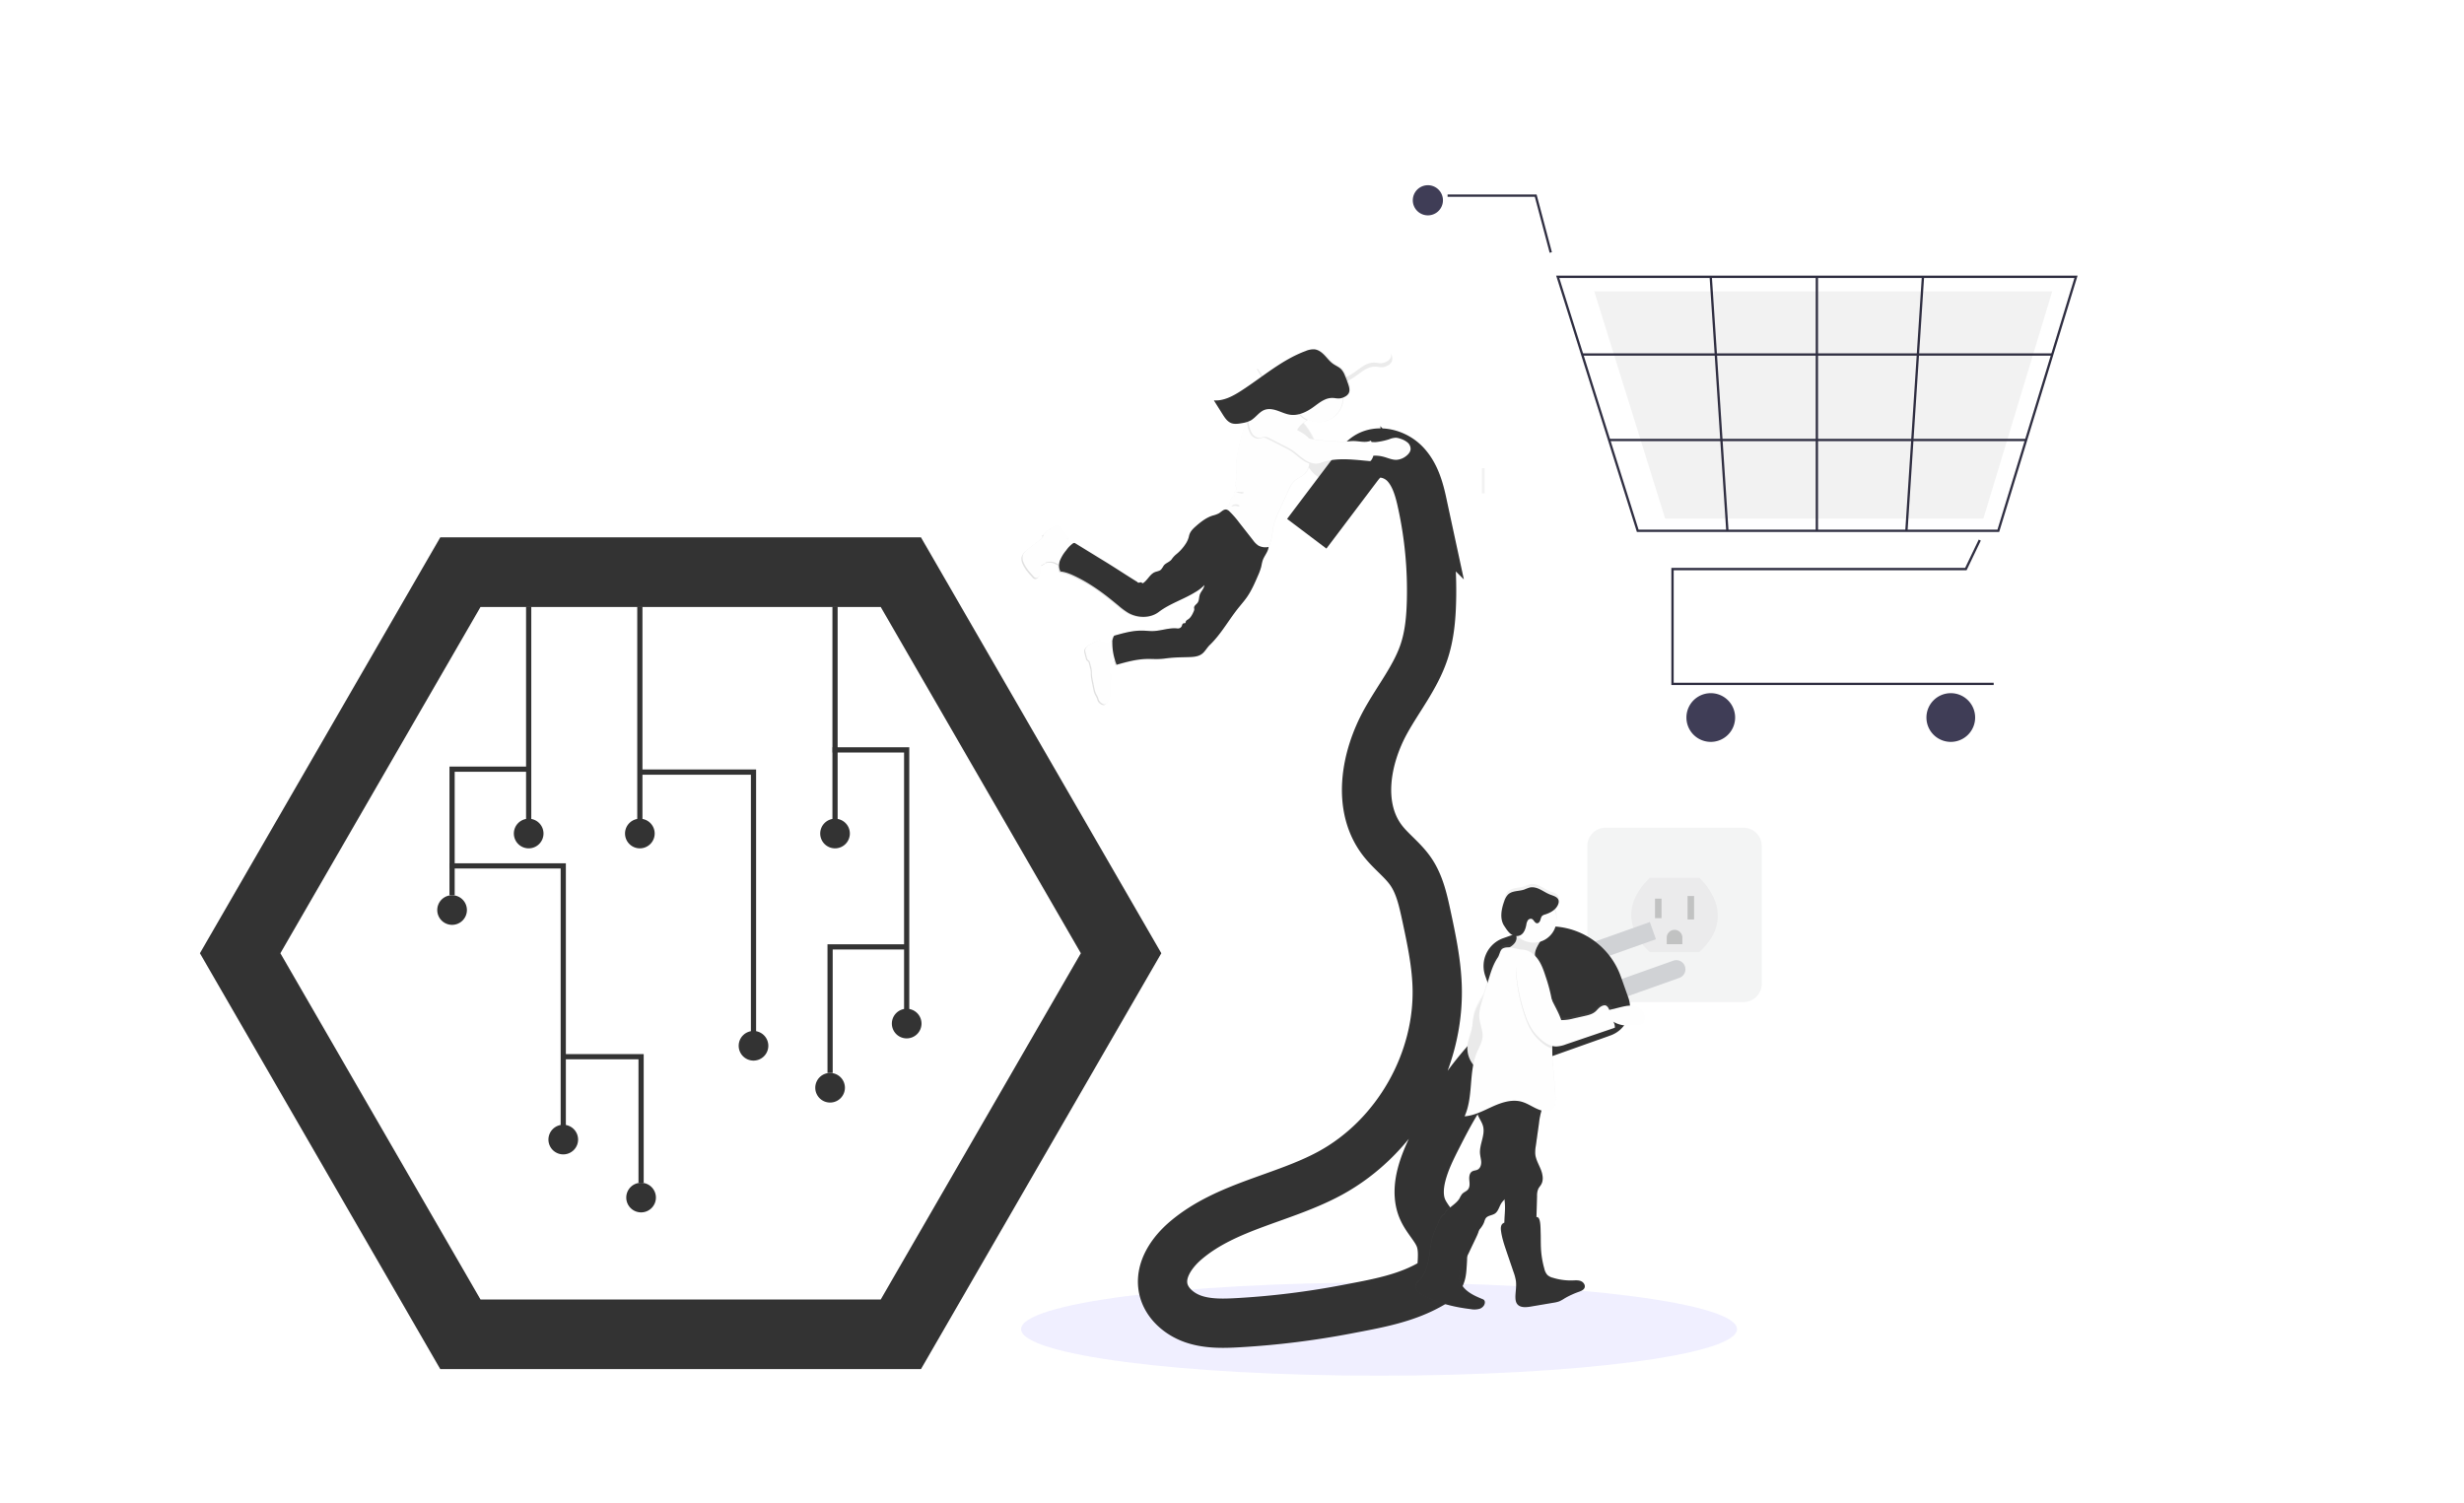
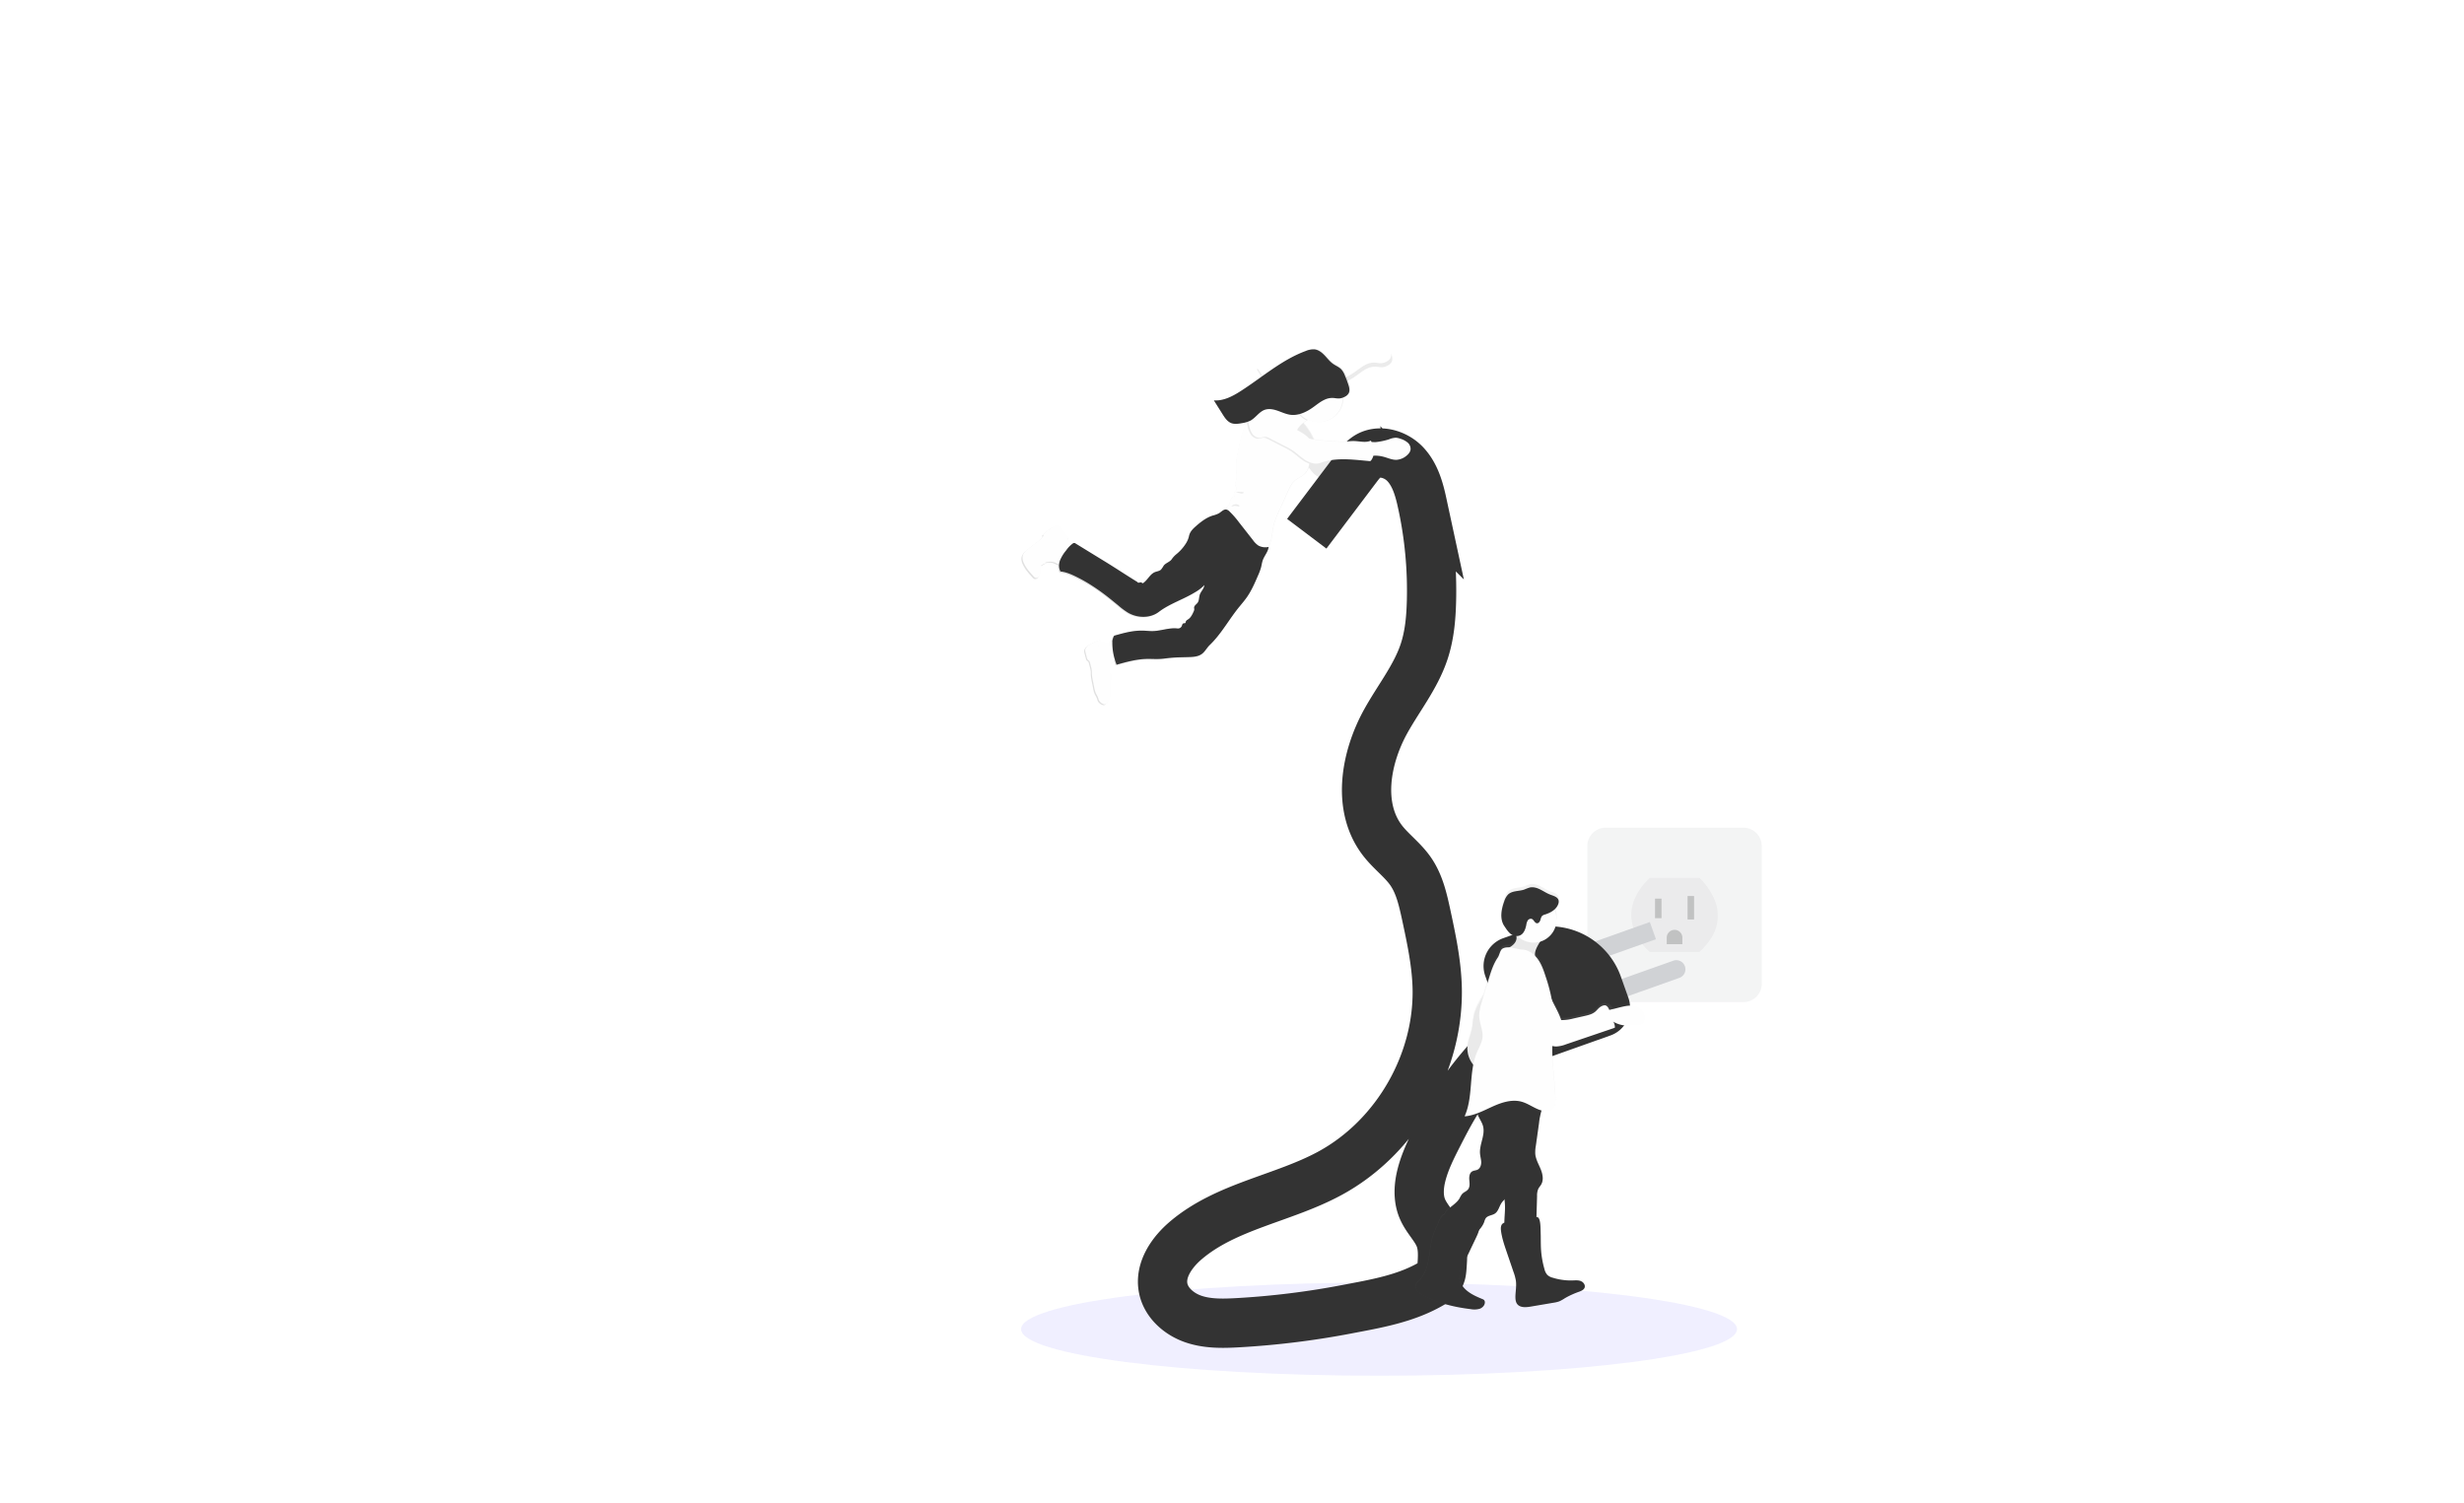
<svg xmlns="http://www.w3.org/2000/svg" width="600" height="366" fill="none">
  <g clip-path="url(#clip0)">
    <path d="M224.263 130.854H107.208L48.681 232.125l58.527 101.27h117.055l58.527-101.27-58.527-101.271z" fill="#333" />
    <path d="M117.006 316.441h97.459l48.729-84.316-48.729-84.317h-97.459l-48.729 84.317 48.729 84.316z" fill="#fff" />
    <path d="M129.37 147.683h-1.268v52.288h1.268v-52.288z" fill="#333" />
    <path d="M128.736 206.582a3.608 3.608 0 003.61-3.606 3.608 3.608 0 00-3.61-3.606 3.607 3.607 0 00-3.609 3.606 3.608 3.608 0 003.609 3.606zm27.707-58.899h-1.268v52.288h1.268v-52.288z" fill="#333" />
    <path d="M155.809 206.582a3.609 3.609 0 003.61-3.606 3.608 3.608 0 00-3.61-3.606 3.608 3.608 0 00-3.61 3.606 3.608 3.608 0 003.61 3.606zm48.162-58.899h-1.268v52.288h1.268v-52.288z" fill="#333" />
    <path d="M203.337 206.582a3.608 3.608 0 003.609-3.606 3.607 3.607 0 00-3.609-3.606 3.608 3.608 0 00-3.61 3.606 3.608 3.608 0 003.61 3.606zm-19.854 51.686a3.608 3.608 0 003.61-3.606 3.608 3.608 0 00-3.61-3.606 3.608 3.608 0 00-3.609 3.606 3.607 3.607 0 003.609 3.606zm-73.397-33.055a3.608 3.608 0 003.61-3.606 3.608 3.608 0 00-3.61-3.606 3.608 3.608 0 00-3.61 3.606 3.609 3.609 0 003.61 3.606z" fill="#333" />
    <path d="M184.117 251.657h-1.268V188.65h-27.04v-1.267h28.308v64.274zm-46.958 29.45a3.609 3.609 0 003.61-3.606 3.608 3.608 0 00-3.61-3.606 3.608 3.608 0 00-3.61 3.606 3.608 3.608 0 003.61 3.606z" fill="#333" />
    <path d="M137.793 274.496h-1.268v-63.008h-27.041v-1.267h28.309v64.275zm82.99-21.637a3.608 3.608 0 003.61-3.606 3.608 3.608 0 00-3.61-3.606 3.608 3.608 0 00-3.609 3.606 3.607 3.607 0 003.609 3.606z" fill="#333" />
    <path d="M221.417 246.248h-1.268v-63.007h-17.414v-1.267h18.682v64.274zM110.72 218h-1.268v-31.327h19.284v1.267H110.72V218zm45.39 77.23a3.607 3.607 0 003.609-3.606 3.608 3.608 0 00-3.609-3.606 3.608 3.608 0 00-3.61 3.606 3.608 3.608 0 003.61 3.606z" fill="#333" />
-     <path d="M156.743 288.018h-1.268v-30.06h-18.016v-1.267h19.284v31.327zm45.39-19.532a3.608 3.608 0 003.61-3.606 3.608 3.608 0 00-3.61-3.607 3.608 3.608 0 00-3.609 3.607 3.608 3.608 0 003.609 3.606z" fill="#333" />
    <path d="M202.767 261.273h-1.268v-31.327h19.284v1.267h-18.016v30.06z" fill="#333" />
    <path d="M360.85 114.008h.662v6.134h-.662v-6.134z" fill="#F2F2F2" />
-     <path d="M406.987 166.819h78.488v-.565h-77.923V138.86h71.325l3.465-7.22-.509-.245-3.312 6.9h-71.534v28.524z" fill="#2F2E41" />
-     <path d="M475.029 180.657a5.93 5.93 0 01-5.929-5.931 5.93 5.93 0 115.929 5.931zm-58.443 0a5.93 5.93 0 010-11.862 5.93 5.93 0 015.929 5.931 5.93 5.93 0 01-5.929 5.931zM347.697 52.443a3.67 3.67 0 11.001-7.341 3.67 3.67 0 01-.001 7.341z" fill="#3F3D56" />
    <path d="M398.592 129.541h88.221l19.089-62.413H378.933l.116.368 19.543 62.045zm87.804-.565h-87.39l-19.303-61.283h125.436l-18.743 61.283z" fill="#2F2E41" />
    <path d="M405.479 126.293h77.487l16.767-55.352H388.212l.101.326 17.166 55.026z" fill="#F2F2F2" />
    <path d="M377.351 61.553l.546-.145-3.726-14.048h-21.674v.565h21.24l3.614 13.628zm7.927 24.497h114.456v.565H385.278v-.565zm6.555 20.809h101.536v.564H391.833v-.564z" fill="#2F2E41" />
    <path d="M442.137 67.41h.565v61.848h-.565V67.411zm-25.281-.017l4.053 61.846-.563.037-4.053-61.846.563-.037zm51.115-.001l.564.037-4.03 61.848-.564-.037 4.03-61.848z" fill="#2F2E41" />
  </g>
  <g opacity=".5">
    <path opacity=".5" d="M424.524 201.551h-33.523a4.476 4.476 0 00-4.476 4.476v33.524a4.476 4.476 0 004.476 4.475h33.523a4.476 4.476 0 004.476-4.475v-33.524a4.476 4.476 0 00-4.476-4.476z" fill="#D0D2D5" />
    <path opacity=".1" d="M401.74 213.758h12.045s10.143 8.875 0 18.068H401.74s-10.143-8.242 0-18.068z" fill="#333" />
    <path opacity=".5" d="M404.593 218.826h-1.585v4.755h1.585v-4.755zm7.924-.634h-1.585v5.706h1.585v-5.706zm-4.754 8.242a1.898 1.898 0 011.901 1.902v1.585h-3.803v-1.585a1.9 1.9 0 011.902-1.902z" fill="#333" />
  </g>
  <path d="M279.086 160.587c1.005-.022 2.007.054 3.008 0 .916-.044 1.826-.193 2.742-.285 1.566-.155 3.144-.143 4.717-.209 1.033-.045 2.123-.146 2.96-.755.786-.567 1.224-1.493 1.924-2.165 2.853-2.741 4.809-6.409 7.345-9.452.634-.773 1.296-1.544 1.87-2.371 1.1-1.585 1.876-3.382 2.65-5.157.305-.658.559-1.339.76-2.035.143-.558.216-1.135.406-1.68.393-1.116 1.338-2.092 1.452-3.268l-.133.019c1.154-1.468.976-4.026 1.547-5.906a25.368 25.368 0 011.321-3.261l2.121-4.619c.365-.792.745-1.61 1.376-2.219.764-.738 1.829-1.106 2.596-1.841a4.04 4.04 0 00.995-1.62l.067.063c.405.397.722.881 1.119 1.29.852.882 2.034 1.386 2.903 2.251.444.441.808.976 1.344 1.296a1.485 1.485 0 001.724-.212c1.557-1.369 3.877-1.496 5.56-2.704.466-.336.872-.745 1.309-1.112a17.83 17.83 0 013.382-2.124 8.383 8.383 0 012.089.298c.977.269 1.931.716 2.945.697a4.249 4.249 0 002.475-.951c.517-.399.989-.951 1.066-1.585a2.046 2.046 0 00-.761-1.711 3.061 3.061 0 00-.216-.168 2.11 2.11 0 00-.764-1.474 5.052 5.052 0 00-1.727-.882 3.719 3.719 0 00-1.091-.247 4.984 4.984 0 00-1.692.396 16.215 16.215 0 01-3.319.698c-.2.019-.605-.022-.951-.026l-.117-.336c-1.319.609-2.853.108-4.298.111-.704 0-1.405.124-2.105.168-.776.031-1.553.014-2.327-.05l-2.342-.149c-1-.052-1.997-.158-2.986-.317-.263-.536-.526-1.072-.821-1.585a14.687 14.687 0 00-1.74-2.419c.265-.228.545-.44.837-.634l.057-.035c.073-.041.161-.085.26-.13a6 6 0 008.577-5.414 4.527 4.527 0 00.789-.396l.136-.092a2.615 2.615 0 00.359-.33c.069-.082.13-.17.18-.266.019-.038.038-.073.054-.11.016-.039 0-.03.016-.045.016-.016.022-.057.032-.082.009-.026 0-.038.016-.057l.019-.077a.604.604 0 000-.06v-.139a.406.406 0 010-.07.812.812 0 000-.07v-.07a.81.81 0 000-.07v-.085a.886.886 0 000-.073v-.288a.542.542 0 000-.057v-.139c0-.017 0-.064-.023-.096v-.044l-.028-.102v-.038c0-.034-.022-.07-.032-.104v-.032l-.038-.114v-.02c0-.053-.035-.11-.054-.164a41.427 41.427 0 00-.767-2.038 4.944 4.944 0 00-.881-1.54c-.561-.597-1.366-.894-2.038-1.37-.793-.558-1.385-1.347-2.057-2.05-.672-.705-1.487-1.342-2.454-1.459a4.807 4.807 0 00-2.238.409c-5.822 2.15-10.59 6.384-15.81 9.744-2.032 1.31-4.308 2.536-6.714 2.368l2.124 3.372c.101.165.206.317.317.489.111.171.222.317.339.475a3.82 3.82 0 001.113 1.021 2.392 2.392 0 00.659.263c.758.181 1.585.028 2.352-.124.263-.05.526-.104.786-.165l.317-.088h.051v.05c-.178.317-.346.606-.495.92a19.294 19.294 0 00-1.131 3.524c-.599 2.378-1.202 4.806-1.043 7.247.054.824.193 1.667-.045 2.459-.114.39-.317.79-.209 1.176a5.5 5.5 0 01.292.691c.051.368-.241.685-.45.989-.21.305-.317.79-.019 1.002a1.712 1.712 0 00-1.132 1.411c.007.186-.03.372-.108.542a1.343 1.343 0 01-.317.294c-.321.271-.533.65-.592 1.066-.612 0-1.129.595-1.687.95a6.733 6.733 0 01-1.537.558c-1.531.489-2.853 1.493-4.048 2.552-.666.58-1.338 1.22-1.629 2.051-.095.273-.146.558-.228.834a5.76 5.76 0 01-.736 1.502 10.851 10.851 0 01-2.219 2.479c-.436.351-.82.763-1.141 1.223-.485.701-1.47.91-1.99 1.585a7.487 7.487 0 01-.634.951c-.403.381-1.011.412-1.525.634-1.201.498-1.756 1.902-2.827 2.644a.3.3 0 01-.213.07c-.092 0-.146-.111-.225-.165-.155-.105-.361-.026-.545.022-.184.048-.431.028-.479-.155-2.583-1.566-5.122-3.265-7.708-4.831l-1.18-.713-6.307-3.823a.468.468 0 00-.498 0l-.197.136c-.317-.336-.668-.634-.878-.881a10.228 10.228 0 00-.26-.292.384.384 0 00.168-.031.32.32 0 00.137-.412 1.028 1.028 0 00-.292-.371 6.998 6.998 0 01-.757-.866 8.085 8.085 0 00-.834-1.09 1.528 1.528 0 00-1.236-.491 1.989 1.989 0 00-.717.288 11.76 11.76 0 00-2.377 1.823.249.249 0 00-.075.086.266.266 0 00-.03.11c0 .064.064.111.07.171a.223.223 0 01-.06.159c-.427.529-.933.99-1.499 1.366a51.268 51.268 0 00-2.362 1.877 3.306 3.306 0 00-1.103 1.347 2.634 2.634 0 00.193 1.87c.527 1.239 1.449 2.266 2.362 3.259.15.204.362.353.605.424a.771.771 0 00.549-.133c.561-.368.653-1.128.694-1.794.016-.317.035-.609.054-.913a.4.4 0 01.035-.177.44.44 0 01.193-.156l.872-.459a2.434 2.434 0 00-.083-.124 3.55 3.55 0 012.057-.133c.463.136.888.412 1.332.583a2.94 2.94 0 00.317 1.718c1.626.168 3.09.891 4.545 1.62a36.3 36.3 0 013.417 1.93 53.167 53.167 0 012.631 1.829 84.232 84.232 0 013.557 2.818 17.03 17.03 0 002.431 1.791c2.288 1.284 5.357 1.328 7.458-.272 2.65-2.02 6.023-3.069 8.876-4.815a10.038 10.038 0 002.298-1.766 1.673 1.673 0 01-.038.244c-.172.789-.853 1.36-1.11 2.159-.2.634-.127 1.366-.513 1.902-.295.409-.847.7-.863 1.204 0 .14.042.279.042.419a1.317 1.317 0 01-.152.504c-.317.713-.672 1.461-1.322 1.902-.254.174-.577.332-.634.634a.609.609 0 01-.067.25c-.108.149-.345.07-.516.133-.238.089-.276.396-.371.634a1.03 1.03 0 01-1.037.609c-2.165-.263-4.292.716-6.472.659-.752-.022-1.5-.098-2.254-.105-2.314-.019-4.58.634-6.809 1.268a3.598 3.598 0 00-.45 1.427 5.5 5.5 0 01-2.33.088 5.17 5.17 0 00-.583-.079.875.875 0 00.051-.45c-.911.289-1.786.679-2.609 1.163-.542.317-1.116.761-1.166 1.386-.008.24.026.481.101.71l.295 1.119c.036.207.127.4.263.561.098.095.228.152.317.253.086.12.145.258.171.403l.247.97c.093.322.158.652.197.986.028.317 0 .608.022.912.033.502.106 1 .219 1.49l.352 1.756c.078.491.218.97.415 1.427.149.317.348.589.469.906.095.244.139.504.254.736.205.376.528.674.919.849.136.081.289.128.447.14.45 0 .773-.419.982-.818a4.94 4.94 0 00.656-2.384c0-.336-.066-.669-.095-1.005-.076-.951.197-1.876.197-2.824a.558.558 0 00-.396-.577c.028-.805.025-1.658.45-2.345.21-.321.472-.604.773-.84.117.374.247.744.393 1.106 2.412-.704 4.904-1.382 7.43-1.446zm51.537-48.678c-.171.063-.345.126-.523.183-1.477.492-3.169.97-4.697.634a4.059 4.059 0 01-1.287-.634l-.111-.069c2.152-.378 4.399-.286 6.618-.114z" fill="url(#paint0_linear)" />
  <path d="M339.201 108.647a4.88 4.88 0 011.683-.39 3.71 3.71 0 011.084.25 5.088 5.088 0 011.724.888 2.059 2.059 0 01.764 1.712c-.073.634-.542 1.182-1.055 1.584a4.202 4.202 0 01-2.46.951c-1.008.016-1.959-.437-2.932-.706a8.378 8.378 0 00-2.175-.317c-.37.02-.741-.004-1.106-.07a1.19 1.19 0 01-.849-.653 1.673 1.673 0 010-.951c.073-.393.06-1.325.409-1.56.278-.19 1.267-.038 1.61-.066a15.912 15.912 0 003.303-.672z" fill="#FEFEFE" />
  <path d="M316.572 102.266c.96.939 1.787 2.006 2.456 3.17 1.116 1.946 1.826 4.209 3.506 5.705.446.376.92.718 1.417 1.024.388.286.824.5 1.287.634 1.509.339 3.201-.133 4.672-.634a29.436 29.436 0 004.225-1.902c.01.613.18 1.212.495 1.737.352.498 1.071.79 1.585.476a18.764 18.764 0 00-3.655 2.26c-.434.368-.837.773-1.3 1.106-1.67 1.202-3.981 1.322-5.524 2.685a1.486 1.486 0 01-1.715.206c-.536-.317-.901-.862-1.341-1.303-.869-.868-2.048-1.375-2.9-2.26-.397-.409-.714-.894-1.119-1.293-.58-.571-1.335-.951-1.867-1.585-.397-.466-.634-1.033-1.005-1.531-.317-.431-.691-.808-.973-1.268-.691-1.1-.685-2.536-.289-3.769.396-1.233 1.306-2.383 2.045-3.458z" fill="#FEFEFE" />
  <path opacity=".1" d="M316.572 102.266c.96.939 1.787 2.006 2.456 3.17 1.116 1.946 1.826 4.209 3.506 5.705.446.376.92.718 1.417 1.024.388.286.824.5 1.287.634 1.509.339 3.201-.133 4.672-.634a29.436 29.436 0 004.225-1.902c.01.613.18 1.212.495 1.737.352.498 1.071.79 1.585.476a18.764 18.764 0 00-3.655 2.26c-.434.368-.837.773-1.3 1.106-1.67 1.202-3.981 1.322-5.524 2.685a1.486 1.486 0 01-1.715.206c-.536-.317-.901-.862-1.341-1.303-.869-.868-2.048-1.375-2.9-2.26-.397-.409-.714-.894-1.119-1.293-.58-.571-1.335-.951-1.867-1.585-.397-.466-.634-1.033-1.005-1.531-.317-.431-.691-.808-.973-1.268-.691-1.1-.685-2.536-.289-3.769.396-1.233 1.306-2.383 2.045-3.458z" fill="#333" />
  <path d="M260.236 131.539a3.298 3.298 0 00-.894-.808 2.703 2.703 0 00-1.671-.171c-1.413.215-2.726.862-3.968 1.585-1.002.573-1.997 1.211-2.714 2.114-.236.272-.4.599-.478.951a1.95 1.95 0 00.073.865 2.093 2.093 0 001.131 1.465c.663.26 1.401-.016 2.067-.27.894-.345 1.877-.665 2.796-.393.681.203 1.268.72 1.987.739.846.025 1.531-.66 2.07-1.313.466-.57 1.487-1.6 1.42-2.402-.066-.802-1.319-1.788-1.819-2.362zm10.682 24.671a5.47 5.47 0 01-2.378.098c-.481-.089-1.071-.203-1.378.174-.099.14-.166.301-.194.47-.789 3.23-.066 6.656 1.268 9.715a.296.296 0 00.089.133c.085.064.203.019.301-.022.323-.13.625-.306.897-.523.609-.552.739-1.449.767-2.27.029-.821.016-1.689.441-2.393.532-.871 1.645-1.296 2.082-2.219.352-.751.168-1.642-.142-2.409-.105-.266-.146-.951-.393-1.081-.248-.13-1.078.251-1.36.327z" fill="#FEFEFE" />
  <path d="M260.144 131.216a.318.318 0 00.133-.412 1.067 1.067 0 00-.292-.374 6.563 6.563 0 01-.754-.869 8.807 8.807 0 00-.834-1.09 1.534 1.534 0 00-1.233-.495 1.908 1.908 0 00-.713.286 11.488 11.488 0 00-2.361 1.813c-.054.054-.115.12-.102.196.013.076.063.108.07.171a.223.223 0 01-.057.156 6.58 6.58 0 01-1.49 1.36c-.799.6-1.581 1.223-2.346 1.87-.478.34-.856.803-1.093 1.341a2.67 2.67 0 00.199 1.867c.53 1.242 1.452 2.269 2.362 3.268.152.203.365.353.609.428a.77.77 0 00.545-.133c.554-.365.634-1.126.681-1.788l.051-.916a.421.421 0 01.035-.175.438.438 0 01.193-.155l.862-.456a2.777 2.777 0 00-2.535-1.319.95.95 0 01-.679-.092.559.559 0 010-.773c.21-.2.468-.343.748-.416 2.273-.833 4.327-2.171 6.533-3.169.242-.123.509-.185.78-.181.222.016.482.146.688.057zm8.954 33.194c-.101.19-.136.412-.247.599-.111.187-.352.317-.539.222a.556.556 0 01-.209-.282 11.85 11.85 0 01-.777-6.993c.063-.385.178-.76.339-1.115.168-.343.413-.691.343-1.065-.905.285-1.775.672-2.593 1.153-.539.317-1.106.758-1.157 1.379-.005.241.031.481.105.71l.298 1.119c.036.208.128.402.266.561.095.095.225.156.317.257a.947.947 0 01.171.399l.25.97c.094.324.16.655.2.989.029.317 0 .609.025.913.036.501.11.998.222 1.487l.358 1.756a6.1 6.1 0 00.419 1.426c.149.317.349.59.472.91.092.244.14.504.254.736.206.375.527.674.916.852.136.08.289.129.447.143.447.016.767-.419.976-.818a4.927 4.927 0 00.634-2.377c0-.336-.07-.669-.098-1.005-.079-.951.187-1.873.184-2.821.006-.888-1.249-.72-1.576-.105zm46.507-55.227a6.999 6.999 0 01-2.536-1.982 12.212 12.212 0 01-.951-1.41 42.828 42.828 0 01-3.09-6.362c1.35.276 2.767.526 4.095.146a5.655 5.655 0 001.902-1.008 16.456 16.456 0 002.003-1.956 19.31 19.31 0 001.585 2.536c.339.456 1.487 1.385 1.401 2.006-.085.622-1.353.932-1.867 1.227l-.054.035a7.206 7.206 0 00-1.949 1.816c-.995 1.414-1.341 3.386-.539 4.952z" fill="#FEFEFE" />
  <path opacity=".1" d="M318.173 102.367a5.945 5.945 0 01-3.123-3.803 16.456 16.456 0 002.004-1.956c.461.885.991 1.733 1.584 2.536.34.456 1.487 1.385 1.402 2.006-.086.621-1.354.923-1.867 1.217z" fill="#333" />
  <path d="M321.025 102.833a5.937 5.937 0 100-11.874 5.937 5.937 0 000 11.874zm-12.986 31.046a2.77 2.77 0 01-2.733.066 5.262 5.262 0 01-1.179-.992c-1.949-2-3.803-4.121-5.106-6.603a4.572 4.572 0 01-.577-1.702 1.874 1.874 0 01.612-1.623c.121-.08.228-.18.317-.295.076-.169.112-.353.104-.539a1.687 1.687 0 011.122-1.404c-.317-.215-.19-.694.016-1.001.206-.308.495-.634.444-.989a5.377 5.377 0 00-.292-.691c-.114-.387.092-.787.203-1.173.232-.793.092-1.636.035-2.46-.168-2.441.425-4.863 1.011-7.237.26-1.205.633-2.384 1.116-3.518.149-.317.317-.634.488-.916a24.37 24.37 0 011.994-2.774 3.594 3.594 0 011.36-1.217c.051-.022.104-.042.158-.057a3.45 3.45 0 011.211-.092c1.071.066 2.197.317 2.961 1.071.763.755 1.011 1.813 1.356 2.834.11.342.244.675.4.999.504 1.001 1.325 1.8 2.133 2.577l.878.846c.44.425 1.204.317 1.62.764.169.21.295.451.37.71a11.01 11.01 0 01.809 3.591c.003.275-.013.549-.048.821a4.32 4.32 0 01-1.201 2.536c-.761.732-1.82 1.094-2.577 1.829-.634.609-1.002 1.423-1.363 2.219l-2.095 4.609a26.03 26.03 0 00-1.303 3.249c-.659 2.216-.285 5.341-2.244 6.562z" fill="#FEFEFE" />
  <path d="M289.733 159.998c-1.565.063-3.134.044-4.694.193-.91.089-1.816.238-2.729.276-.995.044-1.994-.035-2.992-.016-2.514.054-4.993.723-7.411 1.414a14.088 14.088 0 01-1.05-5.253 3.562 3.562 0 010-.358c.045-.51.197-1.005.447-1.452 2.219-.634 4.47-1.267 6.774-1.236.751 0 1.496.089 2.244.111 2.172.067 4.283-.906 6.438-.634a1.014 1.014 0 001.03-.605c.092-.235.13-.542.368-.634.171-.064.406.016.514-.13a.663.663 0 00.066-.251c.063-.317.384-.459.634-.634.634-.437.992-1.185 1.309-1.901.083-.155.134-.326.149-.501 0-.14-.044-.279-.041-.422 0-.501.561-.789.853-1.198.383-.539.317-1.268.504-1.902.253-.799.928-1.366 1.096-2.152.019-.08.032-.162.038-.244a9.931 9.931 0 01-2.285 1.756c-2.815 1.734-6.181 2.77-8.809 4.777-2.086 1.585-5.141 1.537-7.423.247a17.197 17.197 0 01-2.428-1.797c-1.161-.951-2.333-1.924-3.547-2.831a48.078 48.078 0 00-2.628-1.835 36.207 36.207 0 00-3.404-1.994c-1.452-.736-2.913-1.465-4.53-1.639a3.329 3.329 0 01-.338-1.36 3.325 3.325 0 01.249-1.379c.37-.869.87-1.676 1.484-2.393a6.88 6.88 0 011.699-1.734.467.467 0 01.494 0l6.283 3.858 1.176.719c2.577 1.585 5.112 3.281 7.689 4.857.048.18.298.202.479.155.181-.048.387-.124.542-.019.076.051.13.146.225.165a.317.317 0 00.209-.07c1.065-.732 1.611-2.14 2.806-2.631.51-.209 1.115-.241 1.515-.634.236-.3.448-.618.634-.951.516-.675 1.496-.878 1.974-1.585a5.84 5.84 0 011.132-1.217 10.738 10.738 0 002.219-2.469c.313-.461.558-.965.726-1.496.082-.276.133-.561.225-.834.288-.831.951-1.468 1.613-2.045 1.202-1.052 2.498-2.05 4.019-2.535a6.823 6.823 0 001.531-.555c.612-.374 1.173-1.068 1.874-.907.266.083.505.234.694.438a22 22 0 012.361 2.704 3578.76 3578.76 0 013.389 4.32c.356.518.806.965 1.328 1.316a3.643 3.643 0 002.457.316c-.111 1.176-1.046 2.146-1.433 3.262-.187.542-.26 1.119-.4 1.674a13.645 13.645 0 01-.751 2.032c-.76 1.772-1.528 3.553-2.618 5.144-.564.828-1.214 1.585-1.851 2.362-2.514 3.033-4.438 6.691-7.291 9.421-.691.668-1.128 1.584-1.901 2.158-.84.621-1.924.717-2.936.758z" fill="#333" />
  <path opacity=".1" d="M301.677 119.779a1.72 1.72 0 00-.792.238c.58-.203 1.287.339 1.822.082.251-.12.213-.155 0-.228-.32-.108-.707-.009-1.03-.092z" fill="#333" />
  <path d="M401.748 224.528l-23.299 8.274 1.485 4.182 23.299-8.274-1.485-4.182zm-15.505 16.946l21.208-7.531a2.218 2.218 0 111.485 4.182l-21.208 7.531-1.485-4.182z" fill="#D0D2D5" />
  <path d="M366.038 228.465l5.168-1.835a18.388 18.388 0 0123.477 11.173l1.835 5.168a7.187 7.187 0 01-4.369 9.18l-15.718 5.582a7.186 7.186 0 01-9.18-4.369l-5.582-15.718a7.19 7.19 0 014.369-9.181z" fill="#333" />
  <path opacity=".1" d="M301.392 122.873a1.229 1.229 0 00-.669-.041 1.414 1.414 0 00-.872.428.484.484 0 00.39 0c.207-.053.421-.076.634-.07.184 0 .732.203.875.114.209-.136-.216-.377-.358-.431zm17.43-9.998a6.096 6.096 0 01-1.356-.653c-1.113-.707-2.048-1.667-3.148-2.39a17.565 17.565 0 00-1.721-.951l-3.712-1.902a3.75 3.75 0 00-.9-.367c-.605-.133-1.287.272-1.902.187a2.3 2.3 0 01-1.547-1.068 5.572 5.572 0 01-.697-1.798 8.942 8.942 0 01-.212-1.138 5.08 5.08 0 01-.023-1.201 3.009 3.009 0 011.046-2.048c.44-.312.942-.528 1.471-.634a6.25 6.25 0 011.018-.168c.195-.016.391-.016.586 0 1.401.111 2.587 1.062 3.522 2.108.491.552.951 1.145 1.42 1.706.11.341.243.675.399.998.504 1.002 1.325 1.801 2.133 2.577l.878.846c.441.425 1.205.317 1.62.764.169.21.295.452.371.71.468 1.147.739 2.364.802 3.601.003.275-.013.549-.048.821zm-28.867 40.568l-19.101 2.811c.044-.51.197-1.005.447-1.452 2.219-.633 4.47-1.267 6.774-1.236.751 0 1.496.089 2.244.111 2.171.067 4.282-.906 6.438-.634a1.014 1.014 0 001.03-.605c.092-.235.13-.542.368-.634.171-.064.406.016.513-.13a.664.664 0 00.067-.251c.063-.317.383-.459.634-.634.634-.437.992-1.185 1.309-1.901.083-.155.134-.326.149-.501 0-.14-.044-.279-.041-.422 0-.501.561-.789.852-1.198.384-.539.317-1.268.504-1.902.254-.799.929-1.366 1.097-2.152l.083-.108 3.252-1.268-6.619 12.106z" fill="#333" />
  <path opacity=".1" d="M335.809 335c48.142 0 87.168-5.076 87.168-11.338s-39.026-11.339-87.168-11.339-87.168 5.077-87.168 11.339c0 6.262 39.026 11.338 87.168 11.338z" fill="#6C63FF" />
  <path d="M318.204 129.97l12.102-16.036c.723-.951 1.468-1.943 2.46-2.628 2.853-1.971 7.034-.805 9.421 1.721 2.386 2.527 3.388 6.042 4.12 9.44a100.153 100.153 0 012.27 23.821c-.102 4.213-.479 8.47-1.82 12.467-2.035 6.08-6.158 11.199-9.274 16.8-5.018 9.025-7.12 21.06-.767 29.204 2.069 2.653 4.887 4.682 6.799 7.452 2.158 3.129 2.998 6.955 3.803 10.67 1.202 5.61 2.406 11.256 2.628 16.99.717 18.54-9.855 37.064-26.179 45.883-11.332 6.124-25.041 7.899-34.896 16.204-3.486 2.926-6.491 7.227-5.636 11.684.698 3.617 3.874 6.365 7.361 7.56 3.486 1.195 7.268 1.097 10.945.887a201.68 201.68 0 0026.309-3.249c7.363-1.407 14.714-2.621 21.133-6.495a4.434 4.434 0 001.6-1.436c.416-.694.485-1.534.542-2.342.175-2.381.339-4.85-.501-7.085-.979-2.612-3.214-4.589-4.285-7.163-1.071-2.574-.878-5.538-.184-8.242.856-3.341 2.412-6.454 3.978-9.525 1.525-2.992 3.072-5.975 4.866-8.812 5.052-7.976 11.956-14.581 18.787-21.095" stroke="#333" stroke-width="12" stroke-miterlimit="10" />
  <path d="M338.231 106.983a4.743 4.743 0 011.683-.39c.371.029.737.112 1.084.247a5.095 5.095 0 011.724.891 2.053 2.053 0 01.764 1.711c-.073.634-.542 1.18-1.055 1.585a4.19 4.19 0 01-2.46.951c-1.008 0-1.959-.437-2.932-.71a8.421 8.421 0 00-2.175-.317 4.716 4.716 0 01-1.106-.073 1.18 1.18 0 01-.849-.649 1.711 1.711 0 010-.936c.076-.393.063-1.328.412-1.562.279-.187 1.268-.035 1.61-.064a16.307 16.307 0 003.3-.684z" fill="#FEFEFE" />
  <path d="M333.834 107.3c-1.312.602-2.853.101-4.279.098-.7 0-1.398.117-2.095.158-.773.028-1.547.008-2.317-.06l-2.321-.158a19.877 19.877 0 01-4.054-.558c-1.134-1.338-2.976-1.927-4.345-3.018-1.097-.875-1.883-2.067-2.818-3.116s-2.121-1.997-3.519-2.108a5.203 5.203 0 00-1.607.172 3.74 3.74 0 00-1.467.633 2.995 2.995 0 00-1.046 2.048c-.058.787.02 1.579.231 2.339a5.58 5.58 0 00.697 1.801 2.326 2.326 0 001.55 1.068c.612.083 1.29-.317 1.902-.19.315.083.617.207.9.368l3.715 1.902c.59.285 1.164.602 1.718.95 1.103.723 2.035 1.684 3.148 2.391 1.113.706 2.517 1.15 3.753.687 3.804-1.417 8.089-.757 12.124-.405-.025-.076.14-.146.187-.21a3.405 3.405 0 00.634-2.374c-.098-.833-.415-1.62-.691-2.418z" fill="#FEFEFE" />
  <path d="M327.454 96.62c.394-.181.726-.477.95-.849.362-.669.14-1.49-.107-2.219a34.114 34.114 0 00-.774-2.038 4.905 4.905 0 00-.881-1.544c-.561-.599-1.363-.9-2.032-1.372-.792-.561-1.385-1.357-2.054-2.058-.669-.7-1.486-1.35-2.45-1.467a4.736 4.736 0 00-2.162.403c-5.788 2.126-10.52 6.34-15.703 9.68-2.016 1.303-4.279 2.517-6.656 2.343l2.127 3.379c.542.865 1.15 1.781 2.101 2.152.84.317 1.778.158 2.66 0a7.177 7.177 0 002.025-.609c1.268-.688 2.083-2.117 3.446-2.615 1.017-.37 2.152-.142 3.169.213 1.018.355 2.016.836 3.088.982 1.902.257 3.803-.602 5.388-1.712.951-.659 1.817-1.416 2.853-1.901a4.299 4.299 0 012.536-.447c.96.133 1.525.177 2.476-.32z" fill="#333" />
  <path opacity=".1" d="M338.845 88.168c.355-.656.146-1.461-.095-2.168.078.405.022.824-.159 1.195a2.22 2.22 0 01-.95.85c-.951.5-1.528.456-2.505.294a4.327 4.327 0 00-2.535.447c-1.031.498-1.902 1.268-2.853 1.902-1.585 1.11-3.487 1.965-5.389 1.709-1.074-.143-2.066-.634-3.087-.983-1.021-.349-2.159-.583-3.17-.212-1.36.497-2.165 1.93-3.442 2.615a7.206 7.206 0 01-2.026.608c-.884.172-1.822.34-2.659 0-.951-.367-1.56-1.287-2.105-2.152l-1.505-2.393H306l2.127 3.379c.542.865 1.151 1.781 2.101 2.152.84.317 1.779.159 2.66 0a7.167 7.167 0 002.025-.608c1.268-.688 2.083-2.118 3.446-2.615 1.017-.371 2.152-.143 3.17.212 1.017.355 2.016.837 3.087.982 1.902.257 3.804-.602 5.389-1.711.951-.66 1.816-1.417 2.852-1.902a4.299 4.299 0 012.536-.447c.976.159 1.553.203 2.501-.295.396-.184.728-.483.951-.859z" fill="#333" />
  <path d="M344.792 312.596c.187-.292.42-.551.691-.767 1.385-1.306 2.029-3.227 2.371-5.11.342-1.883.441-3.804.989-5.646.296-.945.67-1.864 1.116-2.748.317-.678.713-2.009 1.296-2.482a.85.85 0 01.4-.193 4.641 4.641 0 011.147-1.528c.907-.821 2.013-1.474 2.618-2.536.166-.368.371-.718.612-1.043.409-.453 1.056-.634 1.433-1.112.491-.615.38-1.493.317-2.279-.064-.786 0-1.722.678-2.13.406-.251.929-.229 1.35-.447.634-.317.885-1.119.872-1.833-.013-.713-.234-1.407-.291-2.117-.178-2.27 1.318-4.526.738-6.726-.219-.834-.716-1.56-1.087-2.333a5.448 5.448 0 01-.317-.805c-.988.392-2.026.643-3.084.744 1.746-3.917 1.302-8.472 2.117-12.679l-.105-.146a6.568 6.568 0 01-1.337-3.756c0-1.585.732-3.033 1.062-4.564.279-1.306.269-2.666.634-3.947.255-.795.592-1.562 1.004-2.288a46.19 46.19 0 011.246-2.165l1.221-4.032c.57-1.902 1.157-3.804 2.266-5.433.406-.6.529-1.807 1.154-2.169a2.767 2.767 0 011.648-.288c.881-.495 1.655-1.208 1.766-2.184a2.118 2.118 0 00-.064-.634h-.108c-1.397-.13-2.101-1.36-2.827-2.434-1.176-1.747-.726-4.105 0-6.086a4.12 4.12 0 01.951-1.677c1.017-.951 2.628-.742 3.94-1.202.425-.186.86-.35 1.303-.491.871-.206 1.784.082 2.583.482.799.399 1.544.925 2.381 1.242.836.317 1.87.568 2.076 1.427.058.289.033.589-.073.865a3.233 3.233 0 01-.976 1.411 5.64 5.64 0 01.091 4.729 5.63 5.63 0 01-1.424 1.959 5.632 5.632 0 01-2.113 1.182c-.241.384-.466.78-.672 1.183-.368.71-.678 1.547-.555 2.307.23.242.442.501.634.774.91 1.268 1.427 2.758 1.902 4.241a44.205 44.205 0 011.534 5.791c.774 1.642 1.718 3.214 2.279 4.942a11.188 11.188 0 002.974-.396l2.675-.609c.929-.209 1.902-.437 2.631-1.052.386-.317.688-.739 1.081-1.056.393-.317 1.182-.681 1.613-.421.079.048.152.104.219.168.39-.793 2.884 2.45 1.179 2.77l.111.317c.225.656.704 1.455.583 2.14l-11.906 4.086a7.359 7.359 0 01-2.396.529 3.868 3.868 0 01-.951-.127v.631c-.032 4.181.634 8.337.758 12.514.022.761 0 1.585-.482 2.181-.539.653-1.496.78-2.33.634a5.11 5.11 0 01-.589-.13 22.05 22.05 0 00-.609 3.202l-.789 5.629a8.404 8.404 0 00-.124 1.756c.092 1.325.793 2.517 1.3 3.744.507 1.227.808 2.694.139 3.839-.206.355-.494.659-.681 1.027a4.145 4.145 0 00-.317 1.797c-.049 1.712-.095 3.421-.14 5.129.139-.02.28.009.4.082.659.51.586 2.957.634 3.715.05 1.268 0 2.561.069 3.842.086 1.731.371 3.447.85 5.113.114.541.364 1.043.726 1.461.37.321.811.55 1.287.669a14.79 14.79 0 004.887.666c.669-.023 1.367-.086 1.988.168.621.253 1.122.95.897 1.584-.193.533-.78.787-1.309.986-1.21.425-2.377.962-3.487 1.604-.428.292-.88.548-1.35.764-.45.162-.915.277-1.389.342l-5.616.951c-1.151.2-2.536.317-3.268-.634-.397-.513-.454-1.21-.435-1.86.032-1.268.286-2.558.118-3.826a11.538 11.538 0 00-.587-2.2l-1.686-4.983c-.564-1.67-1.135-3.354-1.354-5.103-.079-.634-.073-1.354.412-1.75.123-.101.266-.174.419-.216.019-1.528.219-3.059.133-4.586-.022-.381-.06-.764-.092-1.145-.296.278-.56.588-.786.926-.539.846-.739 1.968-1.566 2.536-.704.482-1.746.456-2.241 1.154a3.247 3.247 0 00-.355.859 6.218 6.218 0 01-1.268 2.012 10.404 10.404 0 01-.783 2.01c-.467.983-.932 1.965-1.394 2.948-.498 1.052-.999 2.105-1.585 3.1a8.55 8.55 0 00-1.062 2.048c-.447 1.566.279 3.284 1.436 4.438 1.157 1.153 2.675 1.816 4.171 2.434.16.052.306.139.428.254.129.154.197.35.19.551 0 .732-.599 1.36-1.29 1.585a4.828 4.828 0 01-2.165.079c-4.051-.491-8.089-1.48-11.671-3.449a4.186 4.186 0 01-1.395-1.074 1.65 1.65 0 01-.342-.78 1.65 1.65 0 01.095-.846z" fill="url(#paint1_linear)" />
  <path d="M361.915 241.513a47.206 47.206 0 00-1.902 3.189c-.414.719-.75 1.479-1.004 2.269-.371 1.268-.359 2.625-.634 3.918-.317 1.521-1.059 2.973-1.059 4.53a6.494 6.494 0 001.338 3.731 17.945 17.945 0 002.795 2.884 59.458 59.458 0 003.956-19.402c.032-.92.035-1.871-.298-2.726-.209-.539-1.195-2.016-1.832-1.436-.231.212-.292 1.169-.434 1.486a11.47 11.47 0 01-.926 1.557z" fill="#FEFEFE" />
  <path opacity=".1" d="M361.915 241.513a47.206 47.206 0 00-1.902 3.189c-.414.719-.75 1.479-1.004 2.269-.371 1.268-.359 2.625-.634 3.918-.317 1.521-1.059 2.973-1.059 4.53a6.494 6.494 0 001.338 3.731 17.945 17.945 0 002.795 2.884 59.458 59.458 0 003.956-19.402c.032-.92.035-1.871-.298-2.726-.209-.539-1.195-2.016-1.832-1.436-.231.212-.292 1.169-.434 1.486a11.47 11.47 0 01-.926 1.557z" fill="#333" />
  <path d="M395.942 244.977c1.24-.206 2.616-.104 3.579.698.582.493.95 1.193 1.027 1.952.083.881-.428 1.921-1.309 1.991a4.337 4.337 0 01-.634-.041 9.434 9.434 0 00-1.661.136 6.79 6.79 0 01-5.782-2.333c-.754-.932.241-1.36 1.138-1.55 1.224-.26 2.419-.643 3.642-.853z" fill="#FEFEFE" />
  <path d="M374.743 273.607l-.786 5.585a8.217 8.217 0 00-.12 1.744c.092 1.315.789 2.497 1.296 3.715.507 1.217.812 2.672.143 3.803-.206.355-.498.653-.682 1.018a4.134 4.134 0 00-.317 1.788l-.215 7.924a50.201 50.201 0 01-7.348-.041.423.423 0 01-.272-.07.434.434 0 01-.092-.288c-.108-1.854.215-3.712.111-5.566-.038-.679-.137-1.354-.146-2.035-.041-2.761 1.325-5.465.913-8.197a18.294 18.294 0 00-.507-2.036c-1.303-4.754-1.028-9.753-.742-14.66a.373.373 0 01.063-.222.39.39 0 01.175-.095 9.02 9.02 0 018.171 1.557c.346.278 1.217.548 1.446.878.317.466-.102.925-.283 1.42a18.068 18.068 0 00-.808 3.778z" fill="#333" />
  <path opacity=".1" d="M374.743 273.607l-.786 5.585a8.217 8.217 0 00-.12 1.744c.092 1.315.789 2.497 1.296 3.715.507 1.217.812 2.672.143 3.803-.206.355-.498.653-.682 1.018a4.134 4.134 0 00-.317 1.788l-.215 7.924a50.201 50.201 0 01-7.348-.041.423.423 0 01-.272-.07.434.434 0 01-.092-.288c-.108-1.854.215-3.712.111-5.566-.038-.679-.137-1.354-.146-2.035-.041-2.761 1.325-5.465.913-8.197a18.294 18.294 0 00-.507-2.036c-1.303-4.754-1.028-9.753-.742-14.66a.373.373 0 01.063-.222.39.39 0 01.175-.095 9.02 9.02 0 018.171 1.557c.346.278 1.217.548 1.446.878.317.466-.102.925-.283 1.42a18.068 18.068 0 00-.808 3.778z" fill="#333" />
  <path d="M360.045 271.921c.371.77.869 1.49 1.087 2.317.58 2.184-.913 4.438-.735 6.675.057.707.276 1.395.291 2.102.016.707-.244 1.493-.871 1.816-.422.219-.951.197-1.347.444-.669.406-.745 1.338-.679 2.114.067.777.175 1.652-.317 2.264-.377.472-1.023.653-1.429 1.1a5.411 5.411 0 00-.615 1.036c-.606 1.056-1.709 1.705-2.615 2.536-.907.83-1.674 2.048-1.268 3.195.298.846 1.135 1.366 1.94 1.763a20.562 20.562 0 004.618 1.632c.172.051.354.06.529.025.178-.066.337-.175.463-.317.935-.916 1.902-1.876 2.333-3.109.077-.3.197-.587.355-.853.495-.691 1.534-.669 2.241-1.144.824-.561 1.024-1.677 1.563-2.517.51-.792 1.328-1.338 1.902-2.079.951-1.23 1.207-2.869 1.902-4.273.294-.599.672-1.154.906-1.779a9.611 9.611 0 00.434-2.291c.447-3.703 1.585-7.43.869-11.095-.159-.808-.403-1.585-.504-2.415-.178-1.439.101-2.907-.111-4.343a1.19 1.19 0 00-.479-.919 1.325 1.325 0 00-.545-.114 37.611 37.611 0 00-5.636.13c-.951.092-2.019.285-2.586 1.062-.485.662-.46 1.556-.634 2.364-.19.993-.694 1.538-1.224 2.318-.529.779-.228 1.553.162 2.355zm7.313 25.758c-.501 0-1.056-.029-1.443.288-.481.393-.491 1.119-.412 1.74.222 1.734.79 3.405 1.357 5.072l1.686 4.948c.268.706.464 1.436.587 2.181.168 1.268-.086 2.536-.118 3.804 0 .634.042 1.337.438 1.848.716.919 2.114.811 3.265.615l5.613-.951a6.973 6.973 0 001.389-.339 9.545 9.545 0 001.347-.761 20.663 20.663 0 013.487-1.585c.526-.197 1.115-.45 1.306-.98.225-.634-.276-1.328-.897-1.585-.622-.256-1.316-.19-1.988-.168a14.778 14.778 0 01-4.881-.662 3.03 3.03 0 01-1.287-.663 3.206 3.206 0 01-.729-1.448 22.539 22.539 0 01-.85-5.072c-.063-1.268-.019-2.536-.07-3.804-.031-.751.042-3.169-.634-3.686-.504-.387-2.58.681-3.258.837a15.747 15.747 0 01-3.908.371z" fill="#333" />
  <path d="M348.862 301.203c-.545 1.82-.634 3.738-.986 5.605-.352 1.867-.982 3.775-2.368 5.071-.27.214-.502.471-.687.761a1.605 1.605 0 00.237 1.658c.383.451.857.815 1.392 1.068 3.579 1.953 7.607 2.935 11.668 3.424a4.873 4.873 0 002.162-.076c.691-.235 1.302-.856 1.29-1.585a.807.807 0 00-.191-.546 1.188 1.188 0 00-.427-.25c-1.497-.615-3.018-1.287-4.172-2.419-1.154-1.131-1.883-2.852-1.436-4.393a8.714 8.714 0 011.059-2.032 33.428 33.428 0 001.585-3.075l1.394-2.925c.406-.853.821-1.734.888-2.682-1.751.079-3.499-.2-5.138-.821a8.098 8.098 0 01-2.114-1.268c-.539-.45-1.031-1.287-1.756-.7-.584.469-.951 1.787-1.297 2.459-.438.879-.807 1.79-1.103 2.726z" fill="#333" />
  <path d="M369.294 228.558c-.139 1.214-1.318 2.019-2.443 2.497l7.119 2.276c-.46-.881-.086-1.959.371-2.852.372-.707.795-1.385 1.268-2.029.069-.098.149-.225.098-.336a.348.348 0 00-.2-.155c-1.464-.653-2.973-1.329-4.574-1.566-.463-.07-1.337-.254-1.683.218-.345.473.121 1.386.044 1.947z" fill="#FEFEFE" />
  <path opacity=".1" d="M369.294 228.558c-.139 1.214-1.318 2.019-2.443 2.497l7.119 2.276c-.46-.881-.086-1.959.371-2.852.372-.707.795-1.385 1.268-2.029.069-.098.149-.225.098-.336a.348.348 0 00-.2-.155c-1.464-.653-2.973-1.329-4.574-1.566-.463-.07-1.337-.254-1.683.218-.345.473.121 1.386.044 1.947z" fill="#333" />
  <path d="M373.444 229.543a5.585 5.585 0 100-11.17 5.585 5.585 0 000 11.17zm4.824 40.368c-.539.634-1.493.773-2.327.634-1.949-.317-3.547-1.753-5.452-2.27-2.339-.634-4.818.181-7.024 1.176-2.206.996-4.406 2.203-6.821 2.394 2.184-4.869.935-10.73 3.021-15.64.513-1.198 1.226-2.359 1.34-3.655.143-1.613-.662-3.17-.786-4.777-.114-1.43.317-2.853.726-4.213l1.531-5.024c.571-1.87 1.157-3.775 2.263-5.388.406-.593.533-1.791 1.154-2.153 1.357-.78 3.414.206 4.885.26 1.471.054 2.811 1.1 3.67 2.282.91 1.249 1.427 2.736 1.902 4.207a39.675 39.675 0 011.693 6.729c.047.343.089.685.12 1.03.317 3.256-.145 6.53-.171 9.798v.026c-.028 4.146.634 8.27.761 12.416.019.77 0 1.597-.485 2.168z" fill="#FEFEFE" />
-   <path opacity=".1" d="M377.992 255.33c-1.093-.276-2.085-.98-2.932-1.753a12.364 12.364 0 01-1.946-2.203 15.971 15.971 0 01-1.677-3.538 41.01 41.01 0 01-2.219-10.232c-.082-.951-.107-1.968.46-2.723a2.289 2.289 0 012.77-.675c.752.368 1.237 1.107 1.684 1.81.893 1.404 1.79 2.821 2.364 4.381.254.691.441 1.404.688 2.098.251.685.541 1.355.868 2.007.048.342.089.685.121 1.03.295 3.24-.155 6.514-.181 9.798z" fill="#333" />
  <path d="M369.691 234.266c-.565.752-.539 1.782-.46 2.723a40.944 40.944 0 002.219 10.229 15.667 15.667 0 001.677 3.538c.558.81 1.211 1.549 1.946 2.203 1.078.986 2.39 1.864 3.851 1.876a7.426 7.426 0 002.397-.523l11.889-4.038c.121-.681-.358-1.471-.583-2.124l-.634-1.883c-.181-.516-.393-1.077-.862-1.359-.469-.283-1.22.104-1.613.418-.394.314-.695.726-1.078 1.046-.736.609-1.702.834-2.631 1.043l-2.672.602c-.969.263-1.969.395-2.973.393-.745-2.273-2.162-4.276-2.964-6.533-.247-.691-.438-1.404-.691-2.095-.574-1.56-1.471-2.976-2.362-4.381-.447-.707-.932-1.445-1.683-1.81a2.299 2.299 0 00-2.773.675z" fill="#FEFEFE" />
  <path d="M371.662 225.217c.043-.367.157-.721.336-1.043a.887.887 0 01.951-.422c.558.175.745 1.04 1.328 1.068.393.019.675-.38.799-.757s.19-.799.485-1.065c.205-.154.441-.263.691-.317 1.353-.428 2.751-1.221 3.201-2.568.105-.272.13-.569.073-.856-.206-.852-1.268-1.109-2.076-1.42-.808-.31-1.585-.83-2.377-1.23-.793-.399-1.712-.684-2.583-.481-.443.139-.878.302-1.303.488-1.313.453-2.923.244-3.94 1.188a4.123 4.123 0 00-.951 1.665c-.713 1.968-1.16 4.311.016 6.041.722 1.069 1.429 2.289 2.824 2.416 1.623.146 2.269-1.338 2.526-2.707z" fill="#333" />
  <path opacity=".1" d="M374.141 223.391c.124-.374.19-.799.482-1.065.206-.153.441-.261.691-.317 1.356-.428 2.751-1.217 3.204-2.568.104-.273.128-.569.07-.856a1.075 1.075 0 00-.168-.377c.517.222.967.523 1.094 1.049.056.287.031.584-.073.856-.45 1.347-1.848 2.14-3.202 2.568-.25.054-.486.163-.691.317-.294.266-.361.691-.485 1.065-.123.374-.405.776-.798.757-.393-.019-.584-.377-.834-.678.345-.044.593-.406.71-.751zm-5.934 3.854c1.629.149 2.273-1.331 2.536-2.7.043-.367.157-.721.336-1.043a.877.877 0 01.951-.419c.301.092.494.39.7.634a.958.958 0 00-.716.444 2.827 2.827 0 00-.336 1.043c-.257 1.369-.903 2.853-2.536 2.701a2.598 2.598 0 01-1.673-.866c.233.109.482.178.738.206z" fill="#333" />
  <defs>
    <linearGradient id="paint0_linear" x1="255.655" y1="151.077" x2="339.434" y2="101.395" gradientUnits="userSpaceOnUse">
      <stop stop-color="gray" stop-opacity=".25" />
      <stop offset=".54" stop-color="gray" stop-opacity=".12" />
      <stop offset="1" stop-color="gray" stop-opacity=".1" />
    </linearGradient>
    <linearGradient id="paint1_linear" x1="-69154.8" y1="82533" x2="-67794.3" y2="48521.7" gradientUnits="userSpaceOnUse">
      <stop stop-color="gray" stop-opacity=".25" />
      <stop offset=".54" stop-color="gray" stop-opacity=".12" />
      <stop offset="1" stop-color="gray" stop-opacity=".1" />
    </linearGradient>
    <clipPath id="clip0">
-       <path fill="#fff" transform="translate(11 39)" d="M0 0h563v302H0z" />
-     </clipPath>
+       </clipPath>
  </defs>
</svg>